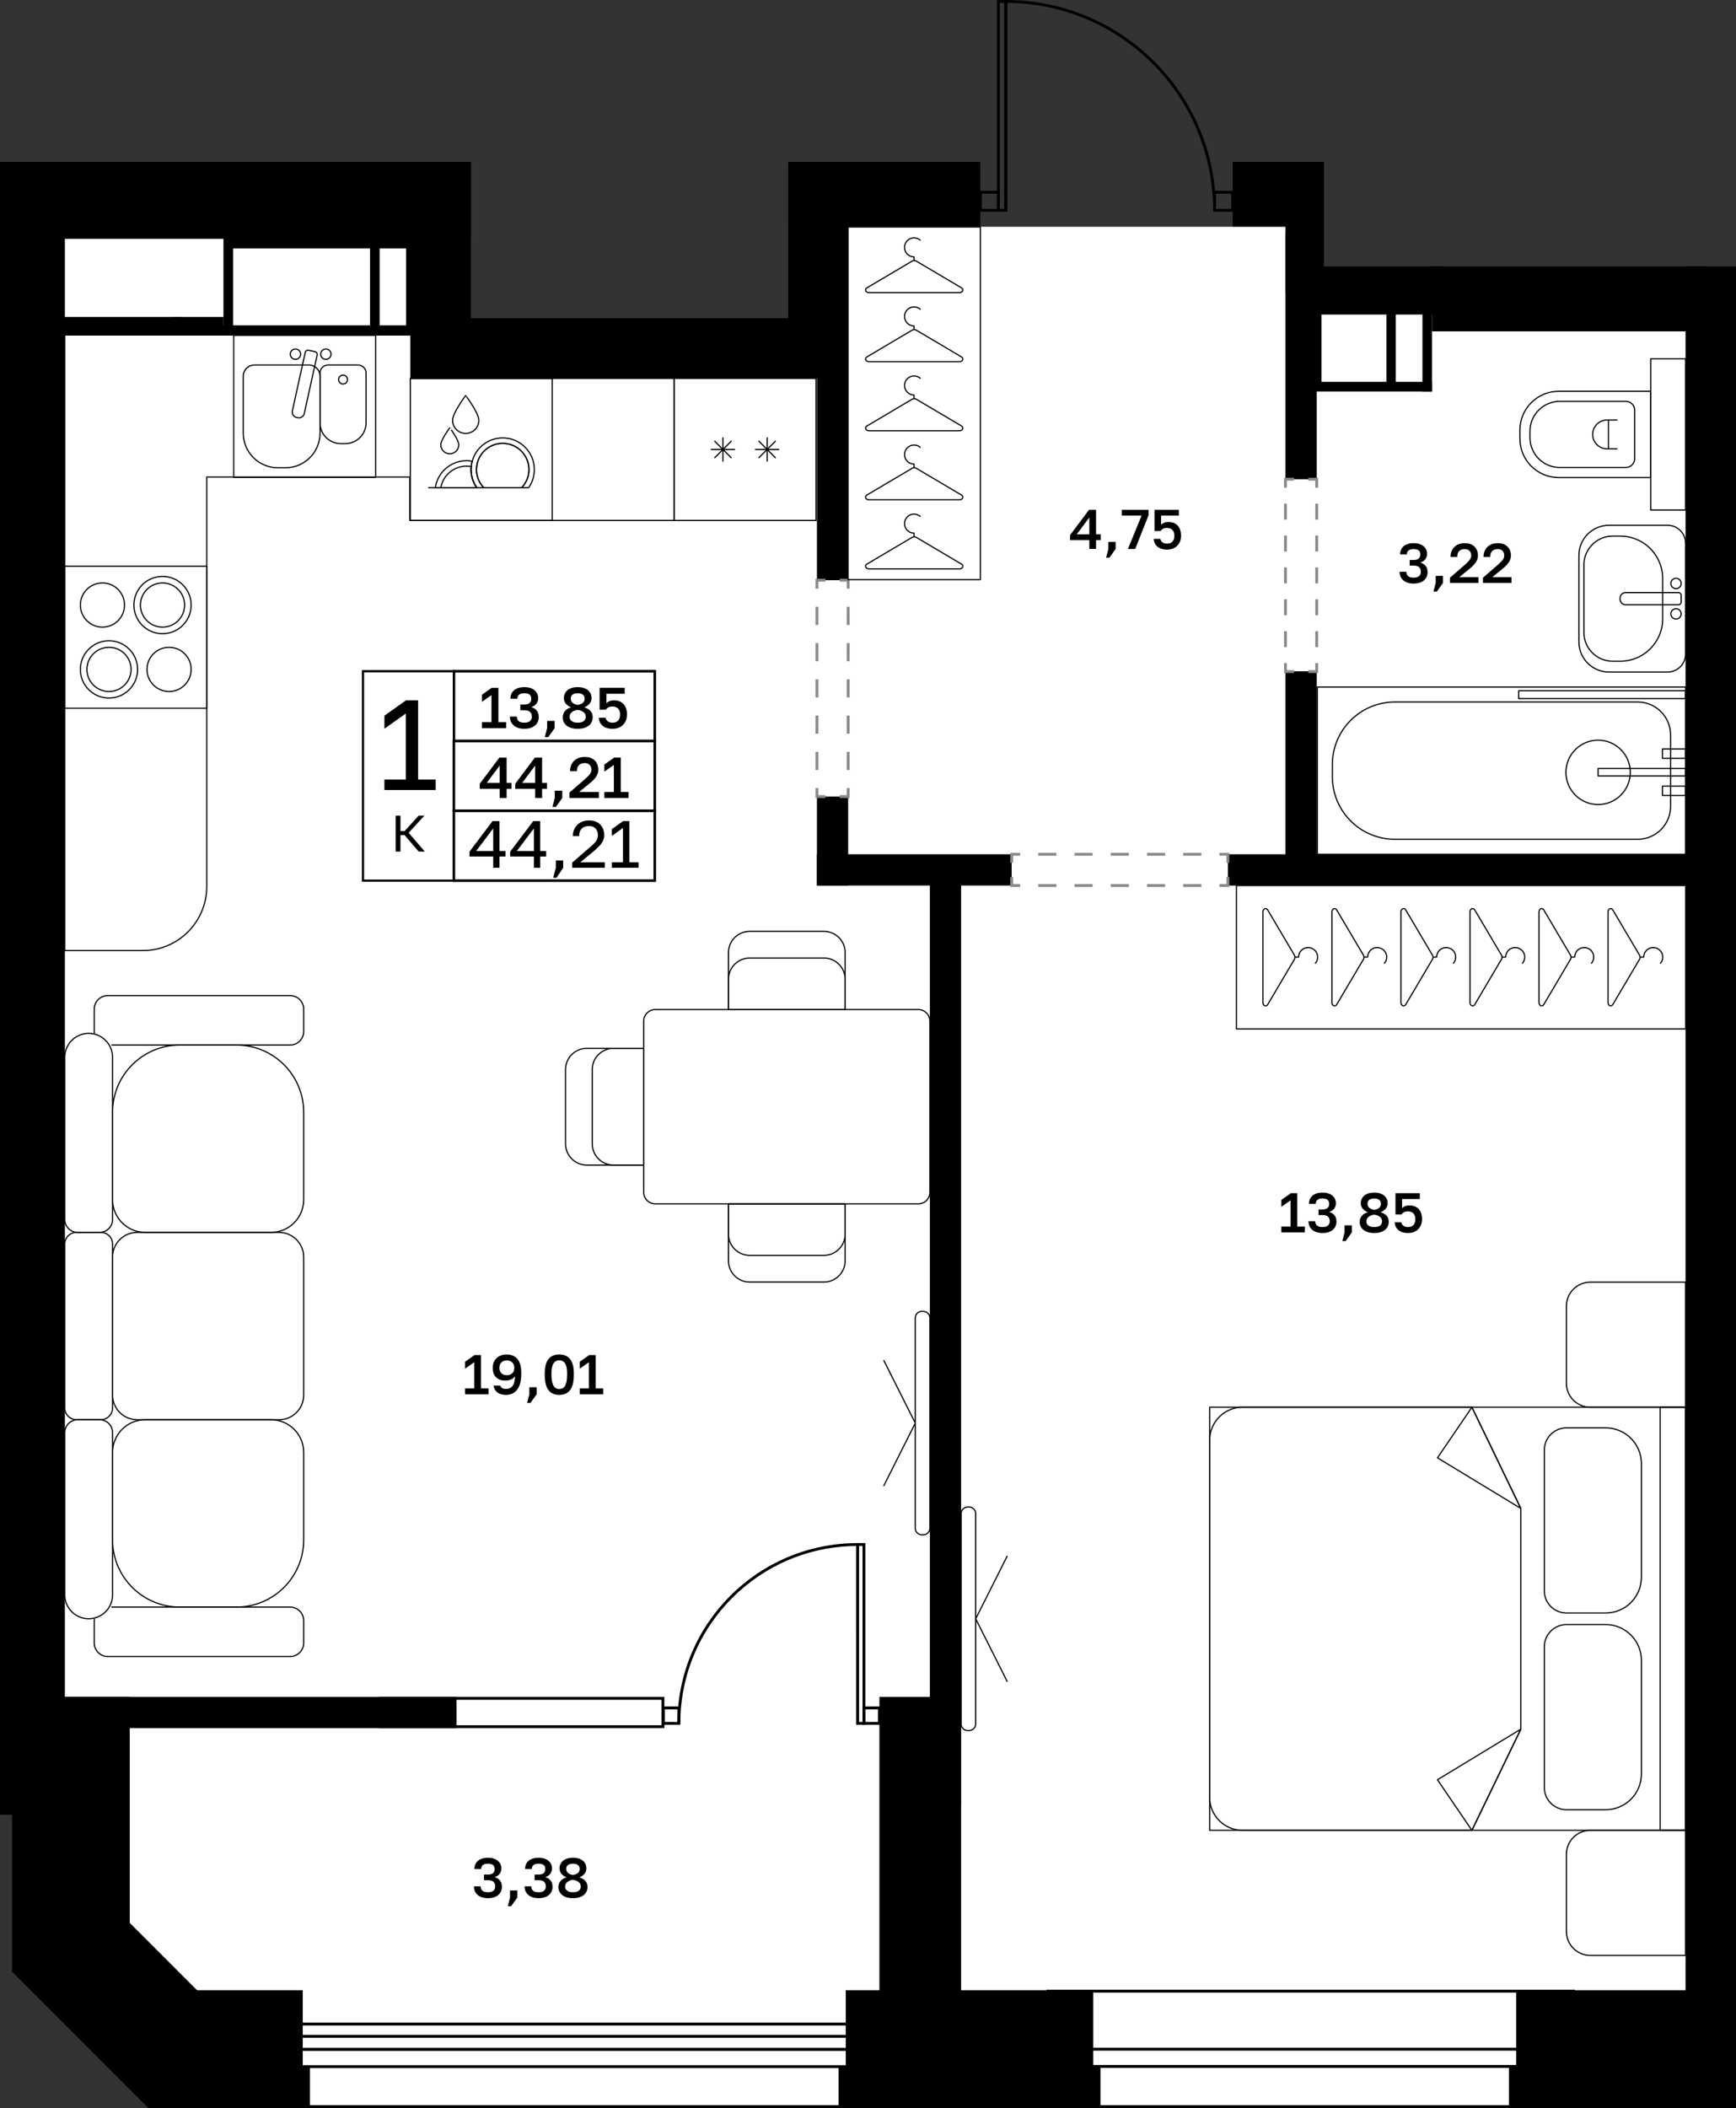
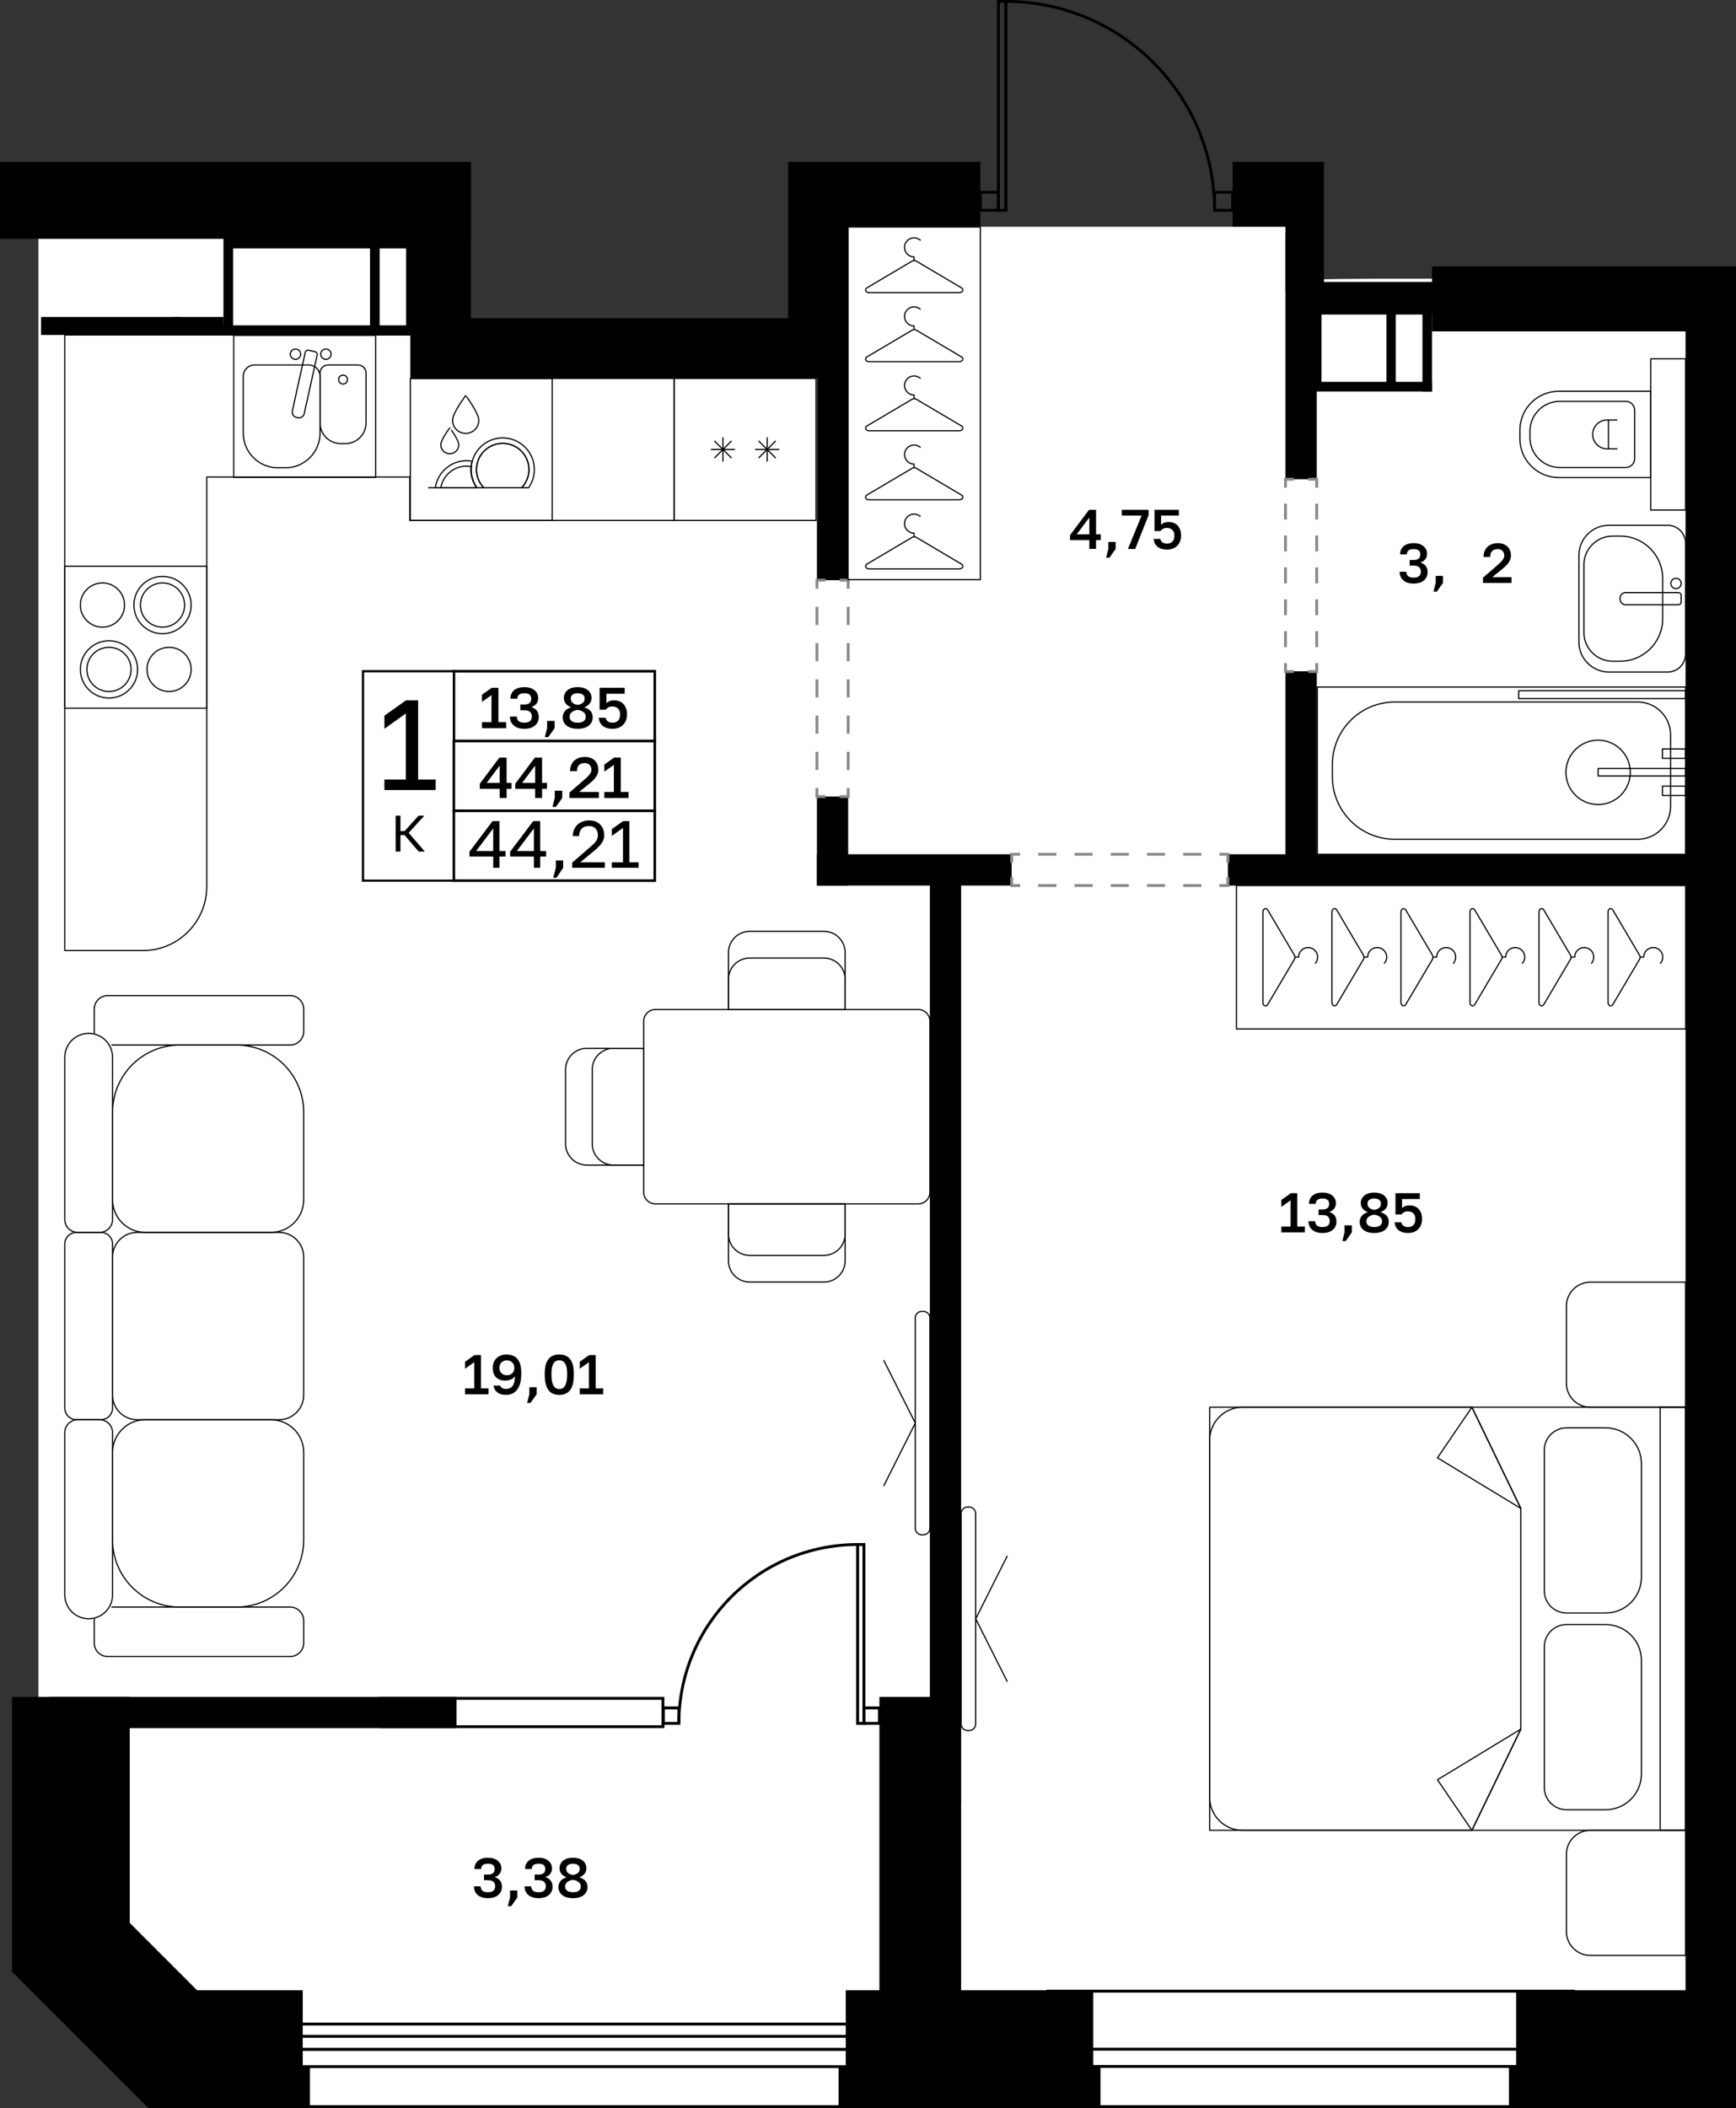
<svg xmlns="http://www.w3.org/2000/svg" version="1.1" x="0px" y="0px" viewBox="0 0 307.205 372.829" enable-background="new 0 0 307.205 372.829" xml:space="preserve">
  <rect x="0" y="0" width="307.205" height="372.829" fill="#333333" stroke="none" />
  <g id="фон">
    <path fill="#FFFFFF" d="M225.695,34.874l-7.568,5.238h-44.646l-7.781-2.764h-20.078v21.787H77.82V36.668H6.803v272.594h5.876   v33.948l23.588,23.588h266.136V49.619c0,0-72.006-0.743-72.006,0s0-13.16,0-13.16L225.695,34.874z" />
  </g>
  <g id="окна">
    <g>
      <g>
        <rect x="185.431" y="352.158" fill="#FFFFFF" width="93.022" height="20.416" />
        <path d="M278.198,352.414v19.906h-92.512v-19.906H278.198 M278.708,351.904h-93.532v20.926h93.532V351.904L278.708,351.904z" />
      </g>
      <g>
        <rect x="185.431" y="362.425" fill="#FFFFFF" width="93.022" height="3.052" />
        <path d="M278.198,362.68v2.542h-92.512v-2.542H278.198 M278.708,362.17h-93.532v3.562h93.532V362.17L278.708,362.17z" />
      </g>
    </g>
    <g>
      <g>
        <rect x="50.808" y="362.471" fill="#FFFFFF" width="101.638" height="10.103" />
        <path d="M152.19,362.726v9.593H51.063v-9.593L152.19,362.726 M152.7,362.216l-102.148,0v10.613H152.7V362.216L152.7,362.216z" />
      </g>
      <g>
        <rect x="50.808" y="362.471" fill="#FFFFFF" width="101.638" height="3.036" />
        <path d="M152.19,362.726v2.526H51.063v-2.526L152.19,362.726 M152.7,362.216l-102.148,0v3.546H152.7V362.216L152.7,362.216z" />
      </g>
    </g>
    <g>
      <g>
        <rect x="67.338" y="300.375" fill="#FFFFFF" width="49.975" height="5.014" />
        <path d="M117.057,300.63v4.504H67.592v-4.504H117.057 M117.567,300.12H67.082v5.524h50.485V300.12L117.567,300.12z" />
      </g>
    </g>
  </g>
  <g id="решетка_балкон">
    <g>
      <g>
        <rect x="52.054" y="357.979" fill="#FFFFFF" width="100.762" height="2.165" />
        <path d="M152.561,358.234v1.654H52.31v-1.654H152.561 M153.071,357.724H51.8v2.674h101.272V357.724L153.071,357.724z" />
      </g>
    </g>
  </g>
  <g id="стены">
-     <rect y="28.632" width="11.48" height="292.323" />
    <rect y="28.632" width="83.339" height="13.606" />
    <rect x="72.709" y="28.632" width="10.63" height="38.268" />
    <rect x="77.386" y="56.269" width="66.756" height="10.63" />
    <rect x="139.465" y="28.632" width="10.63" height="38.268" />
    <rect x="139.465" y="28.632" width="34.016" height="11.48" />
    <rect x="2.126" y="300.12" width="20.835" height="48.592" />
    <rect x="8.708" y="300.12" width="72.08" height="5.528" />
    <rect x="11.104" y="336.363" transform="matrix(0.707 -0.707 0.707 0.707 -243.57 118.719)" width="20.836" height="34.023" />
    <rect x="26.184" y="365.601" width="28.667" height="7.228" />
    <rect x="26.243" y="351.994" width="27.332" height="16.583" />
    <rect x="298.276" y="47.128" width="8.929" height="325.701" />
    <rect x="39.543" y="40.112" transform="matrix(-1 -1.224647e-16 1.224647e-16 -1 80.788 99.358)" width="1.701" height="19.134" />
    <rect x="30.614" y="56.057" width="8.929" height="3.189" />
    <rect x="36.931" y="57.545" width="37.207" height="1.701" />
    <rect x="7.271" y="56.057" width="24.619" height="3.189" />
    <rect x="227.481" y="28.632" width="6.803" height="23.173" />
    <rect x="227.481" y="41.281" width="5.536" height="43.476" />
    <rect x="227.481" y="118.723" width="5.536" height="35.396" />
    <rect x="218.126" y="28.632" width="11.803" height="11.48" />
    <rect x="253.418" y="47.128" width="48.413" height="11.48" />
-     <rect x="230.402" y="47.128" width="25.499" height="4.677" />
    <rect x="217.293" y="151.088" width="84.538" height="5.536" />
    <rect x="144.567" y="151.088" width="34.458" height="5.528" />
    <rect x="144.567" y="140.884" width="5.528" height="15.732" />
    <rect x="144.567" y="59.314" width="5.528" height="43.302" />
    <rect x="267.024" y="365.527" width="35.379" height="7.302" />
    <rect x="148.394" y="365.527" width="46.346" height="7.302" />
    <rect x="268.3" y="351.994" width="32.264" height="15.809" />
    <rect x="149.67" y="351.994" width="43.795" height="18.157" />
    <rect x="155.622" y="300.12" width="14.457" height="59.29" />
    <rect x="164.551" y="153.64" width="5.528" height="165.538" />
    <rect x="251.717" y="54.356" width="1.701" height="14.882" />
    <rect x="230.882" y="67.537" width="22.535" height="1.701" />
    <rect x="230.402" y="49.858" width="23.885" height="5.774" />
    <rect x="231.652" y="53.931" width="2.206" height="14.597" />
    <rect x="245.339" y="54.098" width="1.658" height="14.289" />
    <rect x="71.858" y="41.184" width="4.41" height="16.999" />
    <rect x="40.394" y="40.991" width="34.288" height="2.948" />
    <rect x="65.48" y="43.55" width="1.701" height="14.845" />
  </g>
  <g id="двери">
    <g>
      <g>
        <path fill="none" stroke="#000000" stroke-width="0.51" stroke-miterlimit="10" d="M214.93,37.195     c0-20.409-16.53-36.94-36.939-36.94l-0.001,36.94" />
        <rect x="158.865" y="18.069" transform="matrix(-1.628619e-05 1 -1 -1.628619e-05 196.062 -158.608)" fill="none" stroke="#000000" stroke-width="0.51" stroke-miterlimit="10" width="36.938" height="1.313" />
      </g>
      <rect x="173.481" y="34.002" fill="none" stroke="#000000" stroke-width="0.51" stroke-miterlimit="10" width="3.194" height="3.194" />
      <rect x="214.933" y="34.002" fill="none" stroke="#000000" stroke-width="0.51" stroke-miterlimit="10" width="3.194" height="3.194" />
    </g>
    <g>
      <g>
        <path fill="none" stroke="#000000" stroke-width="0.51" stroke-miterlimit="10" d="M120.134,304.798     c0-17.474,14.153-31.628,31.627-31.628l0.001,31.627" />
        <rect x="136.51" y="288.422" transform="matrix(1.628614e-05 1 -1 1.628614e-05 441.305 136.656)" fill="none" stroke="#000000" stroke-width="0.51" stroke-miterlimit="10" width="31.626" height="1.124" />
      </g>
      <rect x="152.888" y="302.063" transform="matrix(-1 -1.224647e-16 1.224647e-16 -1 308.51 606.861)" fill="none" stroke="#000000" stroke-width="0.51" stroke-miterlimit="10" width="2.734" height="2.734" />
      <rect x="117.397" y="302.063" transform="matrix(-1 -1.224647e-16 1.224647e-16 -1 237.528 606.861)" fill="none" stroke="#000000" stroke-width="0.51" stroke-miterlimit="10" width="2.734" height="2.734" />
    </g>
  </g>
  <g id="двери_пунктир">
    <g>
      <g>
        <polyline fill="none" stroke="#898989" stroke-width="0.51" stroke-miterlimit="10" points="217.293,152.588 217.293,151.088      215.793,151.088    " />
        <line fill="none" stroke="#898989" stroke-width="0.51" stroke-miterlimit="10" stroke-dasharray="3.206,3.206" x1="212.587" y1="151.088" x2="182.128" y2="151.088" />
        <polyline fill="none" stroke="#898989" stroke-width="0.51" stroke-miterlimit="10" points="180.525,151.088 179.025,151.088      179.025,152.588    " />
        <polyline fill="none" stroke="#898989" stroke-width="0.51" stroke-miterlimit="10" points="179.025,155.116 179.025,156.616      180.525,156.616    " />
        <line fill="none" stroke="#898989" stroke-width="0.51" stroke-miterlimit="10" stroke-dasharray="3.206,3.206" x1="183.731" y1="156.616" x2="214.19" y2="156.616" />
        <polyline fill="none" stroke="#898989" stroke-width="0.51" stroke-miterlimit="10" points="215.793,156.616 217.293,156.616      217.293,155.116    " />
      </g>
    </g>
    <g>
      <g>
        <polyline fill="none" stroke="#898989" stroke-width="0.51" stroke-miterlimit="10" points="150.095,104.116 150.095,102.616      148.595,102.616    " />
        <polyline fill="none" stroke="#898989" stroke-width="0.51" stroke-miterlimit="10" points="146.067,102.616 144.567,102.616      144.567,104.116    " />
        <line fill="none" stroke="#898989" stroke-width="0.51" stroke-miterlimit="10" stroke-dasharray="3.206,3.206" x1="144.567" y1="107.322" x2="144.567" y2="137.781" />
        <polyline fill="none" stroke="#898989" stroke-width="0.51" stroke-miterlimit="10" points="144.567,139.384 144.567,140.884      146.067,140.884    " />
        <polyline fill="none" stroke="#898989" stroke-width="0.51" stroke-miterlimit="10" points="148.595,140.884 150.095,140.884      150.095,139.384    " />
        <line fill="none" stroke="#898989" stroke-width="0.51" stroke-miterlimit="10" stroke-dasharray="3.206,3.206" x1="150.095" y1="136.178" x2="150.095" y2="105.719" />
      </g>
    </g>
    <g>
      <g>
        <polyline fill="none" stroke="#898989" stroke-width="0.51" stroke-miterlimit="10" points="233.008,117.274 233.008,118.774      231.508,118.774    " />
        <polyline fill="none" stroke="#898989" stroke-width="0.51" stroke-miterlimit="10" points="228.981,118.774 227.481,118.774      227.481,117.274    " />
        <line fill="none" stroke="#898989" stroke-width="0.51" stroke-miterlimit="10" stroke-dasharray="2.82,2.82" x1="227.481" y1="114.454" x2="227.481" y2="87.668" />
        <polyline fill="none" stroke="#898989" stroke-width="0.51" stroke-miterlimit="10" points="227.481,86.258 227.481,84.758      228.981,84.758    " />
        <polyline fill="none" stroke="#898989" stroke-width="0.51" stroke-miterlimit="10" points="231.508,84.758 233.008,84.758      233.008,86.258    " />
        <line fill="none" stroke="#898989" stroke-width="0.51" stroke-miterlimit="10" stroke-dasharray="2.82,2.82" x1="233.008" y1="89.077" x2="233.008" y2="115.864" />
      </g>
    </g>
  </g>
  <g id="контур">
</g>
  <g id="пунктир">
</g>
  <g id="мебель">
    <g>
      <path fill="none" stroke="#000000" stroke-width="0.21" stroke-linejoin="round" stroke-miterlimit="10" d="M164.551,180.597    v30.275c0,1.134-0.92,2.045-2.045,2.045h-46.547c-1.125,0-2.045-0.911-2.045-2.045v-30.275c0-1.134,0.92-2.045,2.045-2.045h46.547    C163.632,178.551,164.551,179.462,164.551,180.597z" />
      <g>
        <path fill="none" stroke="#000000" stroke-width="0.21" stroke-linejoin="round" stroke-miterlimit="10" d="M149.557,168.478     v10.074h-20.648v-10.074c0-2.072,1.688-3.76,3.76-3.76h13.128C147.878,164.718,149.557,166.406,149.557,168.478z" />
        <path fill="none" stroke="#000000" stroke-width="0.21" stroke-linejoin="round" stroke-miterlimit="10" d="M149.557,173.202     v5.35h-20.648v-5.35c0-2.081,1.688-3.76,3.76-3.76h13.128C147.878,169.442,149.557,171.121,149.557,173.202z" />
      </g>
      <g>
        <path fill="none" stroke="#000000" stroke-width="0.21" stroke-linejoin="round" stroke-miterlimit="10" d="M128.909,222.991     v-10.074h20.648v10.074c0,2.072-1.688,3.76-3.76,3.76h-13.128C130.588,226.751,128.909,225.063,128.909,222.991z" />
        <path fill="none" stroke="#000000" stroke-width="0.21" stroke-linejoin="round" stroke-miterlimit="10" d="M128.909,218.267     v-5.35h20.648v5.35c0,2.081-1.688,3.76-3.76,3.76h-13.128C130.588,222.026,128.909,220.347,128.909,218.267z" />
      </g>
      <g>
        <path fill="none" stroke="#000000" stroke-width="0.21" stroke-linejoin="round" stroke-miterlimit="10" d="M103.84,185.41     h10.074v20.648H103.84c-2.072,0-3.76-1.688-3.76-3.76V189.17C100.08,187.089,101.768,185.41,103.84,185.41z" />
        <path fill="none" stroke="#000000" stroke-width="0.21" stroke-linejoin="round" stroke-miterlimit="10" d="M108.565,185.41h5.35     v20.648h-5.35c-2.081,0-3.76-1.688-3.76-3.76V189.17C104.805,187.089,106.484,185.41,108.565,185.41z" />
      </g>
    </g>
    <g>
      <rect x="214.065" y="248.886" transform="matrix(-1 -4.477764e-11 4.477764e-11 -1 512.341 572.603)" fill="none" stroke="#000000" stroke-width="0.21" stroke-linejoin="round" stroke-miterlimit="10" width="84.211" height="74.83" />
      <path fill="none" stroke="#000000" stroke-width="0.21" stroke-linejoin="round" stroke-miterlimit="10" d="M219.89,248.886    h40.582l8.652,17.894v39.041l-8.652,17.894H219.89c-3.217,0-5.825-2.608-5.825-5.825v-63.179    C214.065,251.495,216.673,248.886,219.89,248.886z" />
      <polygon fill="none" stroke="#000000" stroke-width="0.21" stroke-linejoin="round" stroke-miterlimit="10" points="    260.472,248.886 254.376,257.834 269.124,266.781   " />
      <polygon fill="none" stroke="#000000" stroke-width="0.21" stroke-linejoin="round" stroke-miterlimit="10" points="    260.472,323.716 254.376,314.769 269.124,305.822   " />
      <rect x="293.784" y="248.886" transform="matrix(-1 -4.697321e-11 4.697321e-11 -1 592.06 572.603)" fill="none" stroke="#000000" stroke-width="0.21" stroke-linejoin="round" stroke-miterlimit="10" width="4.492" height="74.83" />
      <g>
        <path fill="none" stroke="#000000" stroke-width="0.21" stroke-linejoin="round" stroke-miterlimit="10" d="M284.143,252.537     h-6.934c-2.168,0-3.925,1.757-3.925,3.925v24.891c0,2.168,1.757,3.925,3.925,3.925h6.934c3.492,0,6.323-2.831,6.323-6.323V258.86     C290.466,255.368,287.635,252.537,284.143,252.537z" />
        <path fill="none" stroke="#000000" stroke-width="0.21" stroke-linejoin="round" stroke-miterlimit="10" d="M284.143,287.326     h-6.934c-2.168,0-3.925,1.757-3.925,3.925v24.891c0,2.168,1.757,3.925,3.925,3.925h6.934c3.492,0,6.323-2.831,6.323-6.323     v-20.094C290.466,290.157,287.635,287.326,284.143,287.326z" />
      </g>
      <path fill="none" stroke="#000000" stroke-width="0.21" stroke-linejoin="round" stroke-miterlimit="10" d="M281.429,248.886    h16.847l0-22.122h-16.847c-2.34,0-4.236,1.897-4.236,4.236v13.65C277.193,246.99,279.089,248.886,281.429,248.886z" />
      <path fill="none" stroke="#000000" stroke-width="0.21" stroke-linejoin="round" stroke-miterlimit="10" d="M281.429,345.838    h16.847v-22.122h-16.847c-2.34,0-4.236,1.897-4.236,4.236v13.65C277.193,343.942,279.089,345.838,281.429,345.838z" />
    </g>
    <g>
      <rect x="245.864" y="129.55" transform="matrix(-1.340943e-11 -1 1 -1.340943e-11 89.248 427.846)" fill="none" stroke="#000000" stroke-width="0.21" stroke-linejoin="round" stroke-miterlimit="10" width="25.367" height="79.498" />
      <g>
        <g>
          <path fill="none" stroke="#000000" stroke-width="0.21" stroke-linejoin="round" stroke-miterlimit="10" d="M284.558,161.297      v16.005c0,0.579,0.571,0.828,0.843,0.367l4.731-8.002c0.128-0.217,0.128-0.517,0-0.734l-4.731-8.002      C285.129,160.469,284.558,160.717,284.558,161.297z" />
          <path fill="none" stroke="#000000" stroke-width="0.21" stroke-linejoin="round" stroke-miterlimit="10" d="M293.789,170.427      c0.284-0.302,0.458-0.708,0.458-1.155c0-0.931-0.755-1.686-1.686-1.686c-0.931,0-1.686,0.755-1.686,1.686h-0.647" />
        </g>
        <g>
          <path fill="none" stroke="#000000" stroke-width="0.21" stroke-linejoin="round" stroke-miterlimit="10" d="M272.344,161.297      v16.005c0,0.579,0.571,0.828,0.843,0.367l4.731-8.002c0.128-0.217,0.128-0.517,0-0.734l-4.731-8.002      C272.915,160.469,272.344,160.717,272.344,161.297z" />
          <path fill="none" stroke="#000000" stroke-width="0.21" stroke-linejoin="round" stroke-miterlimit="10" d="M281.575,170.427      c0.284-0.302,0.458-0.708,0.458-1.155c0-0.931-0.755-1.686-1.686-1.686s-1.686,0.755-1.686,1.686h-0.647" />
        </g>
        <g>
          <path fill="none" stroke="#000000" stroke-width="0.21" stroke-linejoin="round" stroke-miterlimit="10" d="M260.13,161.297      v16.005c0,0.579,0.571,0.828,0.843,0.367l4.731-8.002c0.128-0.217,0.128-0.517,0-0.734l-4.731-8.002      C260.7,160.469,260.13,160.717,260.13,161.297z" />
          <path fill="none" stroke="#000000" stroke-width="0.21" stroke-linejoin="round" stroke-miterlimit="10" d="M269.36,170.427      c0.284-0.302,0.458-0.708,0.458-1.155c0-0.931-0.755-1.686-1.686-1.686s-1.686,0.755-1.686,1.686H265.8" />
        </g>
        <g>
          <path fill="none" stroke="#000000" stroke-width="0.21" stroke-linejoin="round" stroke-miterlimit="10" d="M247.915,161.297      v16.005c0,0.579,0.571,0.828,0.843,0.367l4.731-8.002c0.128-0.217,0.128-0.517,0-0.734l-4.731-8.002      C248.486,160.469,247.915,160.717,247.915,161.297z" />
          <path fill="none" stroke="#000000" stroke-width="0.21" stroke-linejoin="round" stroke-miterlimit="10" d="M257.146,170.427      c0.284-0.302,0.458-0.708,0.458-1.155c0-0.931-0.755-1.686-1.686-1.686c-0.931,0-1.686,0.755-1.686,1.686h-0.647" />
        </g>
        <g>
          <path fill="none" stroke="#000000" stroke-width="0.21" stroke-linejoin="round" stroke-miterlimit="10" d="M235.701,161.297      v16.005c0,0.579,0.571,0.828,0.843,0.367l4.731-8.002c0.128-0.217,0.128-0.517,0-0.734l-4.731-8.002      C236.272,160.469,235.701,160.717,235.701,161.297z" />
          <path fill="none" stroke="#000000" stroke-width="0.21" stroke-linejoin="round" stroke-miterlimit="10" d="M244.932,170.427      c0.284-0.302,0.458-0.708,0.458-1.155c0-0.931-0.755-1.686-1.686-1.686s-1.686,0.755-1.686,1.686h-0.647" />
        </g>
        <g>
          <path fill="none" stroke="#000000" stroke-width="0.21" stroke-linejoin="round" stroke-miterlimit="10" d="M223.487,161.297      v16.005c0,0.579,0.571,0.828,0.843,0.367l4.731-8.002c0.128-0.217,0.128-0.517,0-0.734l-4.731-8.002      C224.057,160.469,223.487,160.717,223.487,161.297z" />
          <path fill="none" stroke="#000000" stroke-width="0.21" stroke-linejoin="round" stroke-miterlimit="10" d="M232.718,170.427      c0.284-0.302,0.458-0.708,0.458-1.155c0-0.931-0.755-1.686-1.686-1.686s-1.686,0.755-1.686,1.686h-0.647" />
        </g>
      </g>
    </g>
    <g>
      <rect x="150.077" y="40.153" transform="matrix(-1 -5.724528e-07 5.724528e-07 -1 323.558 142.676)" fill="none" stroke="#000000" stroke-width="0.21" stroke-linejoin="round" stroke-miterlimit="10" width="23.403" height="62.369" />
      <g>
        <g>
          <path fill="none" stroke="#000000" stroke-width="0.21" stroke-linejoin="round" stroke-miterlimit="10" d="M153.776,51.753      l16.005,0c0.579,0,0.828-0.571,0.367-0.843l-8.002-4.731c-0.217-0.128-0.517-0.128-0.734,0l-8.002,4.731      C152.948,51.183,153.197,51.753,153.776,51.753z" />
          <path fill="none" stroke="#000000" stroke-width="0.21" stroke-linejoin="round" stroke-miterlimit="10" d="M162.907,42.523      c-0.302-0.284-0.708-0.458-1.155-0.458c-0.931,0-1.686,0.755-1.686,1.686c0,0.931,0.755,1.686,1.686,1.686v0.647" />
        </g>
        <g>
          <path fill="none" stroke="#000000" stroke-width="0.21" stroke-linejoin="round" stroke-miterlimit="10" d="M153.776,63.968      l16.005,0c0.579,0,0.828-0.571,0.367-0.843l-8.002-4.731c-0.217-0.128-0.517-0.128-0.734,0l-8.002,4.731      C152.948,63.397,153.197,63.968,153.776,63.968z" />
          <path fill="none" stroke="#000000" stroke-width="0.21" stroke-linejoin="round" stroke-miterlimit="10" d="M162.907,54.737      c-0.302-0.284-0.708-0.458-1.155-0.458c-0.931,0-1.686,0.755-1.686,1.686s0.755,1.686,1.686,1.686v0.647" />
        </g>
        <g>
          <path fill="none" stroke="#000000" stroke-width="0.21" stroke-linejoin="round" stroke-miterlimit="10" d="M153.776,76.182      l16.005,0c0.579,0,0.828-0.571,0.367-0.843l-8.002-4.731c-0.217-0.128-0.517-0.128-0.734,0l-8.002,4.731      C152.948,75.611,153.197,76.182,153.776,76.182z" />
          <path fill="none" stroke="#000000" stroke-width="0.21" stroke-linejoin="round" stroke-miterlimit="10" d="M162.907,66.951      c-0.302-0.284-0.708-0.458-1.155-0.458c-0.931,0-1.686,0.755-1.686,1.686c0,0.931,0.755,1.686,1.686,1.686v0.647" />
        </g>
        <g>
          <path fill="none" stroke="#000000" stroke-width="0.21" stroke-linejoin="round" stroke-miterlimit="10" d="M153.776,88.396      l16.005,0c0.579,0,0.828-0.571,0.367-0.843l-8.002-4.731c-0.217-0.128-0.517-0.128-0.734,0l-8.002,4.731      C152.948,87.826,153.197,88.396,153.776,88.396z" />
          <path fill="none" stroke="#000000" stroke-width="0.21" stroke-linejoin="round" stroke-miterlimit="10" d="M162.907,79.166      c-0.302-0.284-0.708-0.458-1.155-0.458c-0.931,0-1.686,0.755-1.686,1.686c0,0.931,0.755,1.686,1.686,1.686v0.647" />
        </g>
        <g>
          <path fill="none" stroke="#000000" stroke-width="0.21" stroke-linejoin="round" stroke-miterlimit="10" d="M153.776,100.611      l16.005,0c0.579,0,0.828-0.571,0.367-0.843l-8.002-4.731c-0.217-0.128-0.517-0.128-0.734,0l-8.002,4.731      C152.948,100.04,153.197,100.611,153.776,100.611z" />
          <path fill="none" stroke="#000000" stroke-width="0.21" stroke-linejoin="round" stroke-miterlimit="10" d="M162.907,91.38      c-0.302-0.284-0.708-0.458-1.155-0.458c-0.931,0-1.686,0.755-1.686,1.686c0,0.931,0.755,1.686,1.686,1.686v0.647" />
        </g>
      </g>
    </g>
    <g>
      <path fill="none" stroke="#000000" stroke-width="0.21" stroke-linejoin="round" stroke-miterlimit="10" d="M82.754,66.934H72.709    v-7.687H24.868H11.463v23.445v1.676v83.754h13.803c6.25,0,11.317-5.067,11.317-11.317V84.367h35.934v7.688h46.769V66.934H82.754z" />
      <g>
        <rect x="41.355" y="59.31" transform="matrix(-1 -1.224647e-16 1.224647e-16 -1 107.83 143.74)" fill="none" stroke="#000000" stroke-width="0.21" stroke-linejoin="round" stroke-miterlimit="10" width="25.121" height="25.121" />
        <path fill="none" stroke="#000000" stroke-width="0.21" stroke-linejoin="round" stroke-miterlimit="10" d="M49.177,82.734h1.329     c3.383,0,6.126-2.743,6.126-6.126V66.527c0-1.088-0.882-1.969-1.969-1.969H45.02c-1.088,0-1.969,0.882-1.969,1.969v10.082     C43.051,79.992,45.793,82.734,49.177,82.734z" />
        <path fill="none" stroke="#000000" stroke-width="0.21" stroke-linejoin="round" stroke-miterlimit="10" d="M61.104,78.457     h-0.797c-2.03,0-3.676-1.646-3.676-3.676v-8.799c0-0.787,0.638-1.426,1.426-1.426h5.297c0.787,0,1.426,0.638,1.426,1.426v8.799     C64.779,76.812,63.134,78.457,61.104,78.457z" />
        <circle fill="none" stroke="#000000" stroke-width="0.21" stroke-linejoin="round" stroke-miterlimit="10" cx="60.705" cy="67.13" r="0.787" />
        <g>
          <circle fill="none" stroke="#000000" stroke-width="0.21" stroke-linejoin="round" stroke-miterlimit="10" cx="52.286" cy="62.641" r="0.913" />
          <circle fill="none" stroke="#000000" stroke-width="0.21" stroke-linejoin="round" stroke-miterlimit="10" cx="57.669" cy="62.641" r="0.913" />
          <path fill="none" stroke="#000000" stroke-width="0.21" stroke-linejoin="round" stroke-miterlimit="10" d="M56.126,62.779      l-2.284,10.364c-0.116,0.525-0.635,0.856-1.16,0.741l-0.206-0.045c-0.525-0.116-0.856-0.635-0.741-1.16l2.284-10.364      c0.057-0.26,0.315-0.425,0.575-0.367l1.164,0.257C56.019,62.262,56.183,62.519,56.126,62.779z" />
        </g>
      </g>
      <g>
        <rect x="72.604" y="66.934" transform="matrix(-1 -1.224647e-16 1.224647e-16 -1 170.328 158.988)" fill="none" stroke="#000000" stroke-width="0.21" stroke-linejoin="round" stroke-miterlimit="10" width="25.121" height="25.121" />
        <g>
          <path fill="none" stroke="#000000" stroke-width="0.21" stroke-linejoin="round" stroke-miterlimit="10" d="M84.315,83.048      c0-0.089,0-0.179,0.018-0.259c0.009-0.33,0.063-0.661,0.152-0.965c0.536-1.974,2.34-3.411,4.474-3.411      c2.563,0,4.644,2.072,4.644,4.635c0,1.241-0.491,2.367-1.286,3.206h-6.716C84.806,85.414,84.315,84.289,84.315,83.048z" />
          <path fill="none" stroke="#000000" stroke-width="0.21" stroke-linejoin="round" stroke-miterlimit="10" d="M77.036,86.254      c0.393-2.706,2.724-4.769,5.528-4.769c0.339,0,0.679,0.027,1,0.098c-0.098,0.304-0.152,0.616-0.179,0.938      c-0.018,0.17-0.027,0.348-0.027,0.527c0,1.188,0.375,2.295,1.009,3.206H77.036z" />
          <path fill="none" stroke="#000000" stroke-width="0.21" stroke-linejoin="round" stroke-miterlimit="10" d="M83.359,83.048      c0-0.179,0.009-0.357,0.027-0.527c0.027-0.321,0.08-0.634,0.179-0.938c0.634-2.385,2.813-4.135,5.394-4.135      c3.09,0,5.6,2.51,5.6,5.6c0,1.188-0.375,2.295-1.009,3.206h-1.232c0.795-0.839,1.286-1.965,1.286-3.206      c0-2.563-2.081-4.635-4.644-4.635c-2.134,0-3.938,1.438-4.474,3.411c-0.089,0.304-0.143,0.634-0.152,0.965      c-0.018,0.08-0.018,0.17-0.018,0.259c0,1.241,0.491,2.367,1.286,3.206h-1.232C83.734,85.343,83.359,84.235,83.359,83.048z" />
          <path fill="none" stroke="#000000" stroke-width="0.21" stroke-linejoin="round" stroke-miterlimit="10" d="M78.001,86.254      c0.393-2.17,2.286-3.813,4.564-3.813c0.286,0,0.554,0.027,0.822,0.08c-0.018,0.17-0.027,0.348-0.027,0.527      c0,1.188,0.375,2.295,1.009,3.206H78.001z" />
          <polyline fill="none" stroke="#000000" stroke-width="0.21" stroke-linejoin="round" stroke-miterlimit="10" points="      75.77,86.254 77.036,86.254 78.001,86.254 84.368,86.254     " />
        </g>
        <path fill="none" stroke="#000000" stroke-width="0.21" stroke-linejoin="round" stroke-miterlimit="10" d="M84.735,74.331     c0,1.283-1.04,2.324-2.324,2.324c-1.283,0-2.324-1.04-2.324-2.324s2.324-4.383,2.324-4.383S84.735,73.048,84.735,74.331z" />
        <path fill="none" stroke="#000000" stroke-width="0.21" stroke-linejoin="round" stroke-miterlimit="10" d="M81.185,78.663     c0,0.879-0.713,1.592-1.592,1.592c-0.879,0-1.592-0.713-1.592-1.592s1.592-3.003,1.592-3.003S81.185,77.784,81.185,78.663z" />
      </g>
      <g>
        <rect x="119.287" y="66.934" transform="matrix(-1.836970e-16 1 -1 -1.836970e-16 211.341 -52.353)" fill="none" stroke="#000000" stroke-width="0.21" stroke-linejoin="round" stroke-miterlimit="10" width="25.121" height="25.121" />
        <g>
          <g>
            <line fill="none" stroke="#000000" stroke-width="0.21" stroke-linejoin="round" stroke-miterlimit="10" x1="137.268" y1="77.982" x2="134.243" y2="81.006" />
            <line fill="none" stroke="#000000" stroke-width="0.21" stroke-linejoin="round" stroke-miterlimit="10" x1="137.268" y1="81.006" x2="134.243" y2="77.982" />
            <line fill="none" stroke="#000000" stroke-width="0.21" stroke-linejoin="round" stroke-miterlimit="10" x1="137.894" y1="79.494" x2="133.617" y2="79.494" />
            <line fill="none" stroke="#000000" stroke-width="0.21" stroke-linejoin="round" stroke-miterlimit="10" x1="135.756" y1="81.632" x2="135.756" y2="77.355" />
          </g>
          <g>
            <line fill="none" stroke="#000000" stroke-width="0.21" stroke-linejoin="round" stroke-miterlimit="10" x1="129.451" y1="77.982" x2="126.427" y2="81.006" />
            <line fill="none" stroke="#000000" stroke-width="0.21" stroke-linejoin="round" stroke-miterlimit="10" x1="129.451" y1="81.006" x2="126.427" y2="77.982" />
            <line fill="none" stroke="#000000" stroke-width="0.21" stroke-linejoin="round" stroke-miterlimit="10" x1="130.078" y1="79.494" x2="125.801" y2="79.494" />
            <line fill="none" stroke="#000000" stroke-width="0.21" stroke-linejoin="round" stroke-miterlimit="10" x1="127.939" y1="81.632" x2="127.939" y2="77.355" />
          </g>
        </g>
      </g>
      <g>
        <rect x="11.463" y="100.141" transform="matrix(-1.836970e-16 1 -1 -1.836970e-16 136.726 88.678)" fill="none" stroke="#000000" stroke-width="0.21" stroke-linejoin="round" stroke-miterlimit="10" width="25.121" height="25.121" />
        <g>
          <g>
            <circle fill="none" stroke="#000000" stroke-width="0.21" stroke-linejoin="round" stroke-miterlimit="10" cx="19.286" cy="118.393" r="5.066" />
            <circle fill="none" stroke="#000000" stroke-width="0.21" stroke-linejoin="round" stroke-miterlimit="10" cx="29.919" cy="118.393" r="3.908" />
            <circle fill="none" stroke="#000000" stroke-width="0.21" stroke-linejoin="round" stroke-miterlimit="10" cx="19.286" cy="118.393" r="3.908" />
          </g>
          <g>
            <circle fill="none" stroke="#000000" stroke-width="0.21" stroke-linejoin="round" stroke-miterlimit="10" cx="28.761" cy="107.011" r="5.066" />
            <circle fill="none" stroke="#000000" stroke-width="0.21" stroke-linejoin="round" stroke-miterlimit="10" cx="18.129" cy="107.011" r="3.908" />
            <circle fill="none" stroke="#000000" stroke-width="0.21" stroke-linejoin="round" stroke-miterlimit="10" cx="28.761" cy="107.011" r="3.908" />
          </g>
        </g>
      </g>
    </g>
    <g>
      <g>
        <g>
          <path fill="none" stroke="#000000" stroke-width="0.21" stroke-linejoin="round" stroke-miterlimit="10" d="M171.496,306.064      h-0.252c-0.643,0-1.164-0.521-1.164-1.164v-37.196c0-0.643,0.521-1.164,1.164-1.164h0.252c0.643,0,1.164,0.521,1.164,1.164      V304.9C172.66,305.543,172.139,306.064,171.496,306.064z" />
          <polyline fill="none" stroke="#000000" stroke-width="0.21" stroke-linejoin="round" stroke-miterlimit="10" points="      178.258,297.436 172.66,286.301 178.258,275.167     " />
        </g>
      </g>
    </g>
    <g>
      <g>
        <g>
          <path fill="none" stroke="#000000" stroke-width="0.21" stroke-linejoin="round" stroke-miterlimit="10" d="M163.135,271.453      h0.252c0.643,0,1.164-0.521,1.164-1.164v-37.196c0-0.643-0.521-1.164-1.164-1.164h-0.252c-0.643,0-1.164,0.521-1.164,1.164      v37.196C161.971,270.931,162.492,271.453,163.135,271.453z" />
          <polyline fill="none" stroke="#000000" stroke-width="0.21" stroke-linejoin="round" stroke-miterlimit="10" points="      156.373,262.825 161.971,251.69 156.373,240.555     " />
        </g>
      </g>
    </g>
    <g>
      <path fill="none" stroke="#000000" stroke-width="0.21" stroke-linejoin="round" d="M295.107,92.902h-10.376    c-2.942,0-5.326,2.385-5.326,5.326v15.304c0,2.942,2.385,5.326,5.326,5.326h10.376c1.75,0,3.169-1.419,3.169-3.169l0-19.618    C298.276,94.321,296.857,92.902,295.107,92.902z" />
      <path fill="none" stroke="#000000" stroke-width="0.21" stroke-linejoin="round" d="M285.371,94.819h1.363    c4.138,0,7.493,3.355,7.493,7.493v7.137c0,4.138-3.355,7.493-7.493,7.493h-1.363c-2.806,0-5.081-2.275-5.081-5.081V99.9    C280.29,97.094,282.564,94.819,285.371,94.819z" />
      <g>
-         <circle fill="none" stroke="#000000" stroke-width="0.21" stroke-linejoin="round" stroke-miterlimit="10" cx="296.589" cy="108.572" r="0.913" />
        <circle fill="none" stroke="#000000" stroke-width="0.21" stroke-linejoin="round" stroke-miterlimit="10" cx="296.589" cy="103.189" r="0.913" />
        <path fill="none" stroke="#000000" stroke-width="0.21" stroke-linejoin="round" stroke-miterlimit="10" d="M297.02,104.802     h-9.348c-0.537,0-0.973,0.436-0.973,0.973v0.211c0,0.537,0.436,0.973,0.973,0.973h9.348c0.266,0,0.482-0.216,0.482-0.482v-1.192     C297.502,105.018,297.286,104.802,297.02,104.802z" />
      </g>
    </g>
    <g>
      <path fill="none" stroke="#000000" stroke-width="0.21" stroke-linejoin="round" stroke-miterlimit="10" d="M275.848,69.198    h16.268v15.267h-16.268c-3.804,0-6.887-3.083-6.887-6.887v-1.494C268.961,72.282,272.045,69.198,275.848,69.198z" />
      <path fill="none" stroke="#000000" stroke-width="0.21" stroke-linejoin="round" stroke-miterlimit="10" d="M289.264,72.536v8.593    c0,0.857-0.694,1.551-1.551,1.551h-11.691c-2.913,0-5.275-2.362-5.275-5.275V76.26c0-2.913,2.362-5.275,5.275-5.275h11.691    C288.57,70.985,289.264,71.679,289.264,72.536z" />
      <g>
        <path fill="none" stroke="#000000" stroke-width="0.21" stroke-linejoin="round" stroke-miterlimit="10" d="M286.22,74.278     h-1.581h-0.241c-1.411,0-2.554,1.143-2.554,2.554c0,0.706,0.286,1.34,0.75,1.804c0.464,0.464,1.098,0.75,1.804,0.75h0.241h1.581" />
        <line fill="none" stroke="#000000" stroke-width="0.21" stroke-linejoin="round" stroke-miterlimit="10" x1="284.639" y1="74.278" x2="284.639" y2="79.386" />
      </g>
      <rect x="292.116" y="63.461" transform="matrix(-1 -1.224647e-16 1.224647e-16 -1 590.392 153.664)" fill="none" stroke="#000000" stroke-width="0.21" stroke-linejoin="round" stroke-miterlimit="10" width="6.16" height="26.743" />
    </g>
    <g>
      <rect x="250.911" y="103.723" transform="matrix(6.123234e-17 -1 1 6.123234e-17 129.404 401.999)" fill="none" stroke="#000000" stroke-width="0.21" stroke-linejoin="round" stroke-miterlimit="10" width="29.582" height="65.149" />
      <path fill="none" stroke="#000000" stroke-width="0.21" stroke-linejoin="round" stroke-miterlimit="10" d="M289.81,148.437    h-42.966c-6.111,0-11.066-4.954-11.066-11.066v-2.147c0-6.111,4.954-11.066,11.066-11.066h42.966c3.211,0,5.815,2.603,5.815,5.815    v12.649C295.624,145.833,293.021,148.437,289.81,148.437z" />
      <rect x="282.823" y="108.098" transform="matrix(6.123234e-17 -1 1 6.123234e-17 160.66 406.374)" fill="none" stroke="#000000" stroke-width="0.21" stroke-linejoin="round" stroke-miterlimit="10" width="1.387" height="29.519" />
      <g>
        <rect x="282.804" y="135.92" transform="matrix(-1 -1.224647e-16 1.224647e-16 -1 581.08 273.154)" fill="none" stroke="#000000" stroke-width="0.21" stroke-linejoin="round" stroke-miterlimit="10" width="15.472" height="1.314" />
        <circle fill="none" stroke="#000000" stroke-width="0.21" stroke-linejoin="round" stroke-miterlimit="10" cx="282.804" cy="136.601" r="5.693" />
        <rect x="294.189" y="139.034" transform="matrix(-1 -1.224647e-16 1.224647e-16 -1 592.465 279.722)" fill="none" stroke="#000000" stroke-width="0.21" stroke-linejoin="round" stroke-miterlimit="10" width="4.087" height="1.654" />
        <rect x="294.189" y="132.466" transform="matrix(-1 -1.224647e-16 1.224647e-16 -1 592.465 266.585)" fill="none" stroke="#000000" stroke-width="0.21" stroke-linejoin="round" stroke-miterlimit="10" width="4.087" height="1.654" />
      </g>
    </g>
    <g>
      <path fill="none" stroke="#000000" stroke-width="0.21" stroke-linejoin="round" stroke-miterlimit="10" d="M25.699,217.962    h22.263c3.192,0,5.78-2.588,5.78-5.78v-15.464c0-6.567-5.323-11.89-11.89-11.89H31.809c-6.567,0-11.89,5.323-11.89,11.89v15.464    C19.919,215.375,22.507,217.962,25.699,217.962z" />
      <path fill="none" stroke="#000000" stroke-width="0.21" stroke-linejoin="round" stroke-miterlimit="10" d="M17.642,217.962H13.74    c-1.257,0-2.276-1.019-2.276-2.276v-28.694c0-2.335,1.893-4.228,4.228-4.228h0c2.335,0,4.228,1.893,4.228,4.228v28.694    C19.919,216.943,18.9,217.962,17.642,217.962z" />
      <path fill="none" stroke="#000000" stroke-width="0.21" stroke-linejoin="round" stroke-miterlimit="10" d="M19.71,184.83h31.624    c1.331,0,2.411-1.081,2.411-2.411v-3.93c0-1.331-1.081-2.411-2.411-2.411H19.085c-1.331,0-2.411,1.081-2.411,2.411v3.93    c0,0.116,0.009,0.232,0.027,0.348" />
      <path fill="none" stroke="#000000" stroke-width="0.21" stroke-linejoin="round" stroke-miterlimit="10" d="M25.699,251.096    h22.263c3.192,0,5.78,2.588,5.78,5.78v15.464c0,6.567-5.323,11.89-11.89,11.89H31.809c-6.567,0-11.89-5.323-11.89-11.89v-15.464    C19.919,253.684,22.507,251.096,25.699,251.096z" />
      <path fill="none" stroke="#000000" stroke-width="0.21" stroke-linejoin="round" stroke-miterlimit="10" d="M17.642,251.096H13.74    c-1.257,0-2.276,1.019-2.276,2.277v28.694c0,2.335,1.893,4.228,4.228,4.228h0c2.335,0,4.228-1.893,4.228-4.228v-28.694    C19.919,252.115,18.9,251.096,17.642,251.096z" />
      <path fill="none" stroke="#000000" stroke-width="0.21" stroke-linejoin="round" stroke-miterlimit="10" d="M16.7,286.291    c-0.018,0.116-0.027,0.232-0.027,0.348v3.93c0,1.331,1.081,2.411,2.411,2.411h32.249c1.331,0,2.411-1.081,2.411-2.411v-3.93    c0-1.331-1.081-2.411-2.411-2.411H19.71" />
      <path fill="none" stroke="#000000" stroke-width="0.21" stroke-linejoin="round" stroke-miterlimit="10" d="M49.38,251.096h-4.61    H28.89h-4.61c-2.408,0-4.361-1.952-4.361-4.361v-4.61v-15.192v-4.61c0-2.408,1.953-4.361,4.361-4.361h4.61h15.88h4.61    c2.409,0,4.361,1.952,4.361,4.361v4.61v15.192v4.61C53.741,249.144,51.789,251.096,49.38,251.096z" />
      <path fill="none" stroke="#000000" stroke-width="0.21" stroke-linejoin="round" stroke-miterlimit="10" d="M17.865,251.081h-1.76    h-0.827h-1.76c-1.134,0-2.054-0.92-2.054-2.054v-1.76v-25.49v-1.76c0-1.134,0.92-2.054,2.054-2.054h1.76h0.827h1.76    c1.134,0,2.054,0.92,2.054,2.054v1.76v25.49v1.76C19.919,250.161,18.999,251.081,17.865,251.081z" />
    </g>
  </g>
  <g id="площ_меб">
    <g>
      <path d="M82.29,246.591v-1.03h1.633v-4.643l-1.633,1.159v-1.228l1.673-1.188h1.148v5.9h1.336v1.03H82.29z" />
      <path d="M89.567,246.7c-0.403,0-0.759-0.058-1.069-0.173c-0.31-0.115-0.564-0.293-0.762-0.535    c-0.198-0.241-0.33-0.553-0.396-0.936h1.188c0.072,0.211,0.194,0.363,0.366,0.456c0.171,0.092,0.396,0.139,0.673,0.139    s0.533-0.066,0.767-0.198c0.234-0.132,0.424-0.363,0.569-0.693c0.145-0.33,0.221-0.792,0.228-1.386    c-0.171,0.291-0.42,0.497-0.747,0.619c-0.327,0.122-0.649,0.183-0.965,0.183c-0.462,0-0.86-0.087-1.193-0.262    c-0.333-0.175-0.589-0.427-0.768-0.757s-0.267-0.726-0.267-1.188v-0.099c0-0.462,0.105-0.866,0.317-1.213    c0.211-0.347,0.5-0.617,0.866-0.812c0.366-0.194,0.78-0.292,1.242-0.292c0.555,0,1.026,0.112,1.416,0.337    c0.389,0.224,0.688,0.574,0.896,1.049c0.208,0.475,0.312,1.089,0.312,1.841v0.198c0,0.897-0.119,1.619-0.356,2.163    c-0.237,0.544-0.558,0.94-0.96,1.188C90.52,246.577,90.068,246.7,89.567,246.7z M89.695,243.225c0.396,0,0.714-0.117,0.956-0.351    c0.241-0.234,0.361-0.536,0.361-0.906v-0.099c0-0.363-0.124-0.665-0.371-0.906c-0.248-0.241-0.563-0.361-0.946-0.361    c-0.396,0-0.714,0.117-0.955,0.351c-0.241,0.234-0.361,0.54-0.361,0.916v0.099c0,0.37,0.12,0.672,0.361,0.906    C88.981,243.109,89.299,243.225,89.695,243.225z" />
      <path d="M93.279,248.126l0.396-1.535v-1.248h1.287v1.248l-1.089,1.535H93.279z" />
      <path d="M98.971,246.7c-0.363,0-0.702-0.058-1.015-0.173c-0.313-0.115-0.587-0.307-0.821-0.574    c-0.234-0.267-0.416-0.632-0.544-1.094c-0.129-0.462-0.193-1.04-0.193-1.732v-0.198c0-0.64,0.064-1.176,0.193-1.609    c0.128-0.432,0.31-0.778,0.544-1.039c0.234-0.261,0.508-0.447,0.821-0.56s0.652-0.168,1.015-0.168    c0.363,0,0.701,0.056,1.015,0.168s0.587,0.299,0.822,0.56c0.234,0.261,0.416,0.607,0.544,1.039    c0.128,0.433,0.193,0.969,0.193,1.609v0.198c0,0.693-0.064,1.271-0.193,1.732c-0.129,0.462-0.311,0.827-0.544,1.094    c-0.234,0.268-0.508,0.459-0.822,0.574C99.672,246.643,99.334,246.7,98.971,246.7z M98.971,245.671    c0.185,0,0.359-0.036,0.524-0.109c0.165-0.072,0.312-0.203,0.441-0.391c0.128-0.188,0.231-0.447,0.307-0.777    s0.114-0.752,0.114-1.267v-0.198c0-0.62-0.064-1.101-0.193-1.44c-0.129-0.34-0.299-0.576-0.51-0.708    c-0.211-0.132-0.439-0.198-0.683-0.198c-0.245,0-0.472,0.066-0.683,0.198c-0.211,0.132-0.381,0.368-0.51,0.708    c-0.129,0.34-0.193,0.82-0.193,1.44v0.198c0,0.515,0.038,0.937,0.114,1.267c0.076,0.33,0.178,0.589,0.307,0.777    c0.128,0.188,0.275,0.318,0.44,0.391C98.611,245.634,98.786,245.671,98.971,245.671z" />
      <path d="M102.585,246.591v-1.03h1.633v-4.643l-1.633,1.159v-1.228l1.673-1.188h1.148v5.9h1.336v1.03H102.585z" />
    </g>
    <g>
      <path d="M226.75,217.963v-1.03h1.633v-4.643l-1.633,1.159v-1.228l1.673-1.188h1.148v5.9h1.336v1.03H226.75z" />
      <path d="M234.026,218.071c-0.535,0-0.985-0.089-1.352-0.267s-0.645-0.424-0.836-0.738s-0.287-0.675-0.287-1.084h1.188    c0,0.33,0.104,0.586,0.312,0.767c0.208,0.182,0.533,0.272,0.975,0.272c0.429,0,0.75-0.091,0.965-0.272    c0.214-0.181,0.322-0.437,0.322-0.767c0-0.336-0.099-0.602-0.297-0.797c-0.198-0.195-0.528-0.292-0.99-0.292h-0.693v-0.99h0.693    c0.396,0,0.693-0.084,0.891-0.252c0.198-0.168,0.297-0.411,0.297-0.728s-0.094-0.554-0.282-0.713    c-0.188-0.158-0.49-0.237-0.906-0.237c-0.409,0-0.711,0.083-0.906,0.247c-0.195,0.165-0.292,0.396-0.292,0.693h-1.188    c0-0.403,0.091-0.752,0.272-1.05c0.182-0.297,0.451-0.528,0.807-0.693c0.356-0.165,0.792-0.248,1.307-0.248    c0.521,0,0.957,0.084,1.307,0.252c0.35,0.168,0.615,0.393,0.797,0.673c0.182,0.281,0.272,0.592,0.272,0.936    c0,0.396-0.106,0.728-0.317,0.995c-0.211,0.267-0.501,0.457-0.871,0.569c0.402,0.119,0.718,0.318,0.945,0.599    c0.228,0.281,0.342,0.659,0.342,1.134c0,0.37-0.094,0.706-0.282,1.01s-0.465,0.543-0.832,0.718    C235.021,217.984,234.567,218.071,234.026,218.071z" />
      <path d="M237.54,219.497l0.396-1.535v-1.248h1.287v1.248l-1.089,1.535H237.54z" />
      <path d="M243.183,218.071c-0.554,0-1.023-0.084-1.406-0.252s-0.673-0.401-0.871-0.698c-0.198-0.297-0.297-0.637-0.297-1.02    c0-0.396,0.124-0.748,0.371-1.054c0.248-0.307,0.609-0.526,1.084-0.658c-0.35-0.119-0.647-0.317-0.891-0.594    s-0.366-0.614-0.366-1.01c0-0.356,0.092-0.675,0.277-0.955c0.185-0.281,0.454-0.502,0.807-0.664s0.784-0.243,1.292-0.243    c0.515,0,0.949,0.081,1.302,0.243c0.353,0.162,0.62,0.383,0.802,0.664c0.181,0.28,0.272,0.599,0.272,0.955    c0,0.396-0.119,0.729-0.356,1c-0.237,0.271-0.534,0.472-0.891,0.604c0.481,0.152,0.843,0.366,1.084,0.644    c0.241,0.277,0.361,0.633,0.361,1.069c0,0.383-0.099,0.723-0.297,1.02c-0.198,0.297-0.489,0.529-0.872,0.698    S243.737,218.071,243.183,218.071z M243.183,217.022c0.317,0,0.578-0.043,0.782-0.129c0.205-0.085,0.356-0.205,0.456-0.356    c0.099-0.151,0.148-0.327,0.148-0.524c0-0.337-0.132-0.605-0.396-0.807c-0.264-0.201-0.594-0.328-0.99-0.381    c-0.396,0.053-0.726,0.18-0.99,0.381c-0.264,0.202-0.396,0.47-0.396,0.807c0,0.198,0.053,0.373,0.158,0.524    c0.105,0.152,0.261,0.271,0.465,0.356C242.625,216.979,242.879,217.022,243.183,217.022z M243.183,213.973    c0.35-0.053,0.635-0.165,0.856-0.336c0.221-0.172,0.332-0.426,0.332-0.762c0-0.297-0.107-0.521-0.322-0.673    s-0.503-0.228-0.866-0.228c-0.363,0-0.652,0.074-0.866,0.223s-0.322,0.375-0.322,0.678c0,0.336,0.112,0.59,0.337,0.762    C242.556,213.808,242.839,213.92,243.183,213.973z" />
      <path d="M249.173,218.071c-0.409,0-0.761-0.053-1.054-0.158c-0.294-0.105-0.536-0.248-0.728-0.426    c-0.192-0.178-0.335-0.381-0.431-0.609c-0.096-0.228-0.15-0.46-0.164-0.698h1.188c0.033,0.238,0.15,0.438,0.352,0.599    c0.201,0.162,0.48,0.243,0.836,0.243c0.402,0,0.718-0.119,0.945-0.356c0.228-0.238,0.342-0.584,0.342-1.04    c0-0.343-0.063-0.615-0.188-0.817c-0.125-0.201-0.287-0.346-0.485-0.436c-0.198-0.089-0.402-0.133-0.614-0.133    c-0.284,0-0.52,0.049-0.708,0.148c-0.188,0.099-0.338,0.234-0.451,0.406h-1.069v-3.762h4.307v1.03h-3.138v1.614    c0.152-0.145,0.33-0.262,0.535-0.352c0.204-0.089,0.462-0.134,0.772-0.134c0.449,0,0.84,0.093,1.173,0.277    c0.333,0.185,0.592,0.457,0.777,0.817c0.185,0.36,0.277,0.804,0.277,1.332c0,0.501-0.104,0.936-0.312,1.302    c-0.208,0.366-0.497,0.65-0.866,0.852C250.1,217.971,249.668,218.071,249.173,218.071z" />
    </g>
    <g>
      <path d="M250.154,103.212c-0.535,0-0.985-0.089-1.352-0.267s-0.645-0.424-0.836-0.738s-0.287-0.675-0.287-1.084h1.188    c0,0.33,0.104,0.586,0.312,0.767c0.208,0.182,0.533,0.272,0.975,0.272c0.429,0,0.75-0.091,0.965-0.272    c0.214-0.181,0.322-0.437,0.322-0.767c0-0.336-0.099-0.602-0.297-0.797c-0.198-0.195-0.528-0.292-0.99-0.292h-0.693v-0.99h0.693    c0.396,0,0.693-0.084,0.891-0.252c0.198-0.168,0.297-0.411,0.297-0.728s-0.094-0.554-0.282-0.713    c-0.188-0.158-0.49-0.237-0.906-0.237c-0.409,0-0.711,0.083-0.906,0.247c-0.195,0.165-0.292,0.396-0.292,0.693h-1.188    c0-0.403,0.091-0.752,0.272-1.05c0.182-0.297,0.451-0.528,0.807-0.693c0.356-0.165,0.792-0.248,1.307-0.248    c0.521,0,0.957,0.084,1.307,0.252c0.35,0.168,0.615,0.393,0.797,0.673c0.182,0.281,0.272,0.592,0.272,0.936    c0,0.396-0.106,0.728-0.317,0.995c-0.211,0.267-0.501,0.457-0.871,0.569c0.402,0.119,0.718,0.318,0.945,0.599    c0.228,0.281,0.342,0.659,0.342,1.134c0,0.37-0.094,0.706-0.282,1.01s-0.465,0.543-0.832,0.718    C251.149,103.125,250.695,103.212,250.154,103.212z" />
      <path d="M253.668,104.638l0.396-1.535v-1.248h1.287v1.248l-1.089,1.535H253.668z" />
-       <path d="M256.589,103.103v-0.931l2.583-2.237c0.284-0.251,0.512-0.467,0.683-0.648c0.172-0.182,0.297-0.353,0.376-0.515    s0.119-0.335,0.119-0.52c0-0.336-0.101-0.61-0.302-0.822c-0.202-0.211-0.48-0.316-0.836-0.316c-0.423,0-0.751,0.114-0.985,0.341    s-0.352,0.576-0.352,1.044h-1.188c0-0.488,0.104-0.916,0.312-1.282c0.208-0.366,0.5-0.65,0.876-0.851    c0.376-0.201,0.822-0.302,1.337-0.302c0.501,0,0.925,0.094,1.272,0.282s0.609,0.447,0.787,0.777s0.267,0.706,0.267,1.128    c0,0.311-0.066,0.603-0.198,0.876c-0.132,0.274-0.312,0.534-0.54,0.782c-0.228,0.248-0.494,0.49-0.797,0.728l-1.762,1.436h3.396    v1.03H256.589z" />
      <path d="M262.429,103.103v-0.931l2.583-2.237c0.284-0.251,0.512-0.467,0.683-0.648c0.172-0.182,0.297-0.353,0.376-0.515    s0.119-0.335,0.119-0.52c0-0.336-0.101-0.61-0.302-0.822c-0.202-0.211-0.48-0.316-0.836-0.316c-0.423,0-0.751,0.114-0.985,0.341    s-0.352,0.576-0.352,1.044h-1.188c0-0.488,0.104-0.916,0.312-1.282c0.208-0.366,0.5-0.65,0.876-0.851    c0.376-0.201,0.822-0.302,1.337-0.302c0.501,0,0.925,0.094,1.272,0.282s0.609,0.447,0.787,0.777s0.267,0.706,0.267,1.128    c0,0.311-0.066,0.603-0.198,0.876c-0.132,0.274-0.312,0.534-0.54,0.782c-0.228,0.248-0.494,0.49-0.797,0.728l-1.762,1.436h3.396    v1.03H262.429z" />
    </g>
    <g>
      <path d="M192.769,97.089v-1.564h-3.415v-0.881l3.366-4.485h1.237v4.336h0.842v1.03h-0.842v1.564H192.769z M190.542,94.496h2.227    v-2.97L190.542,94.496z" />
      <path d="M195.739,98.624l0.396-1.535v-1.248h1.287v1.248l-1.089,1.535H195.739z" />
      <path d="M199.6,97.089l2.416-5.9h-3.504v-1.03h4.752v0.931l-2.376,6H199.6z" />
      <path d="M206.529,97.198c-0.409,0-0.761-0.053-1.054-0.158c-0.294-0.105-0.536-0.248-0.728-0.426    c-0.192-0.178-0.335-0.381-0.431-0.609c-0.096-0.228-0.15-0.46-0.164-0.698h1.188c0.033,0.238,0.15,0.438,0.352,0.599    c0.201,0.162,0.48,0.243,0.836,0.243c0.402,0,0.718-0.119,0.945-0.356c0.228-0.238,0.342-0.584,0.342-1.04    c0-0.343-0.063-0.615-0.188-0.817c-0.125-0.201-0.287-0.346-0.485-0.436c-0.198-0.089-0.402-0.133-0.614-0.133    c-0.284,0-0.52,0.049-0.708,0.148c-0.188,0.099-0.338,0.234-0.451,0.406h-1.069v-3.762h4.307v1.03h-3.138v1.614    c0.152-0.145,0.33-0.262,0.535-0.352c0.204-0.089,0.462-0.134,0.772-0.134c0.449,0,0.84,0.093,1.173,0.277    c0.333,0.185,0.592,0.457,0.777,0.817c0.185,0.36,0.277,0.804,0.277,1.332c0,0.501-0.104,0.936-0.312,1.302    c-0.208,0.366-0.497,0.65-0.866,0.852C207.457,97.098,207.025,97.198,206.529,97.198z" />
    </g>
    <g>
      <path d="M86.344,335.714c-0.535,0-0.985-0.089-1.352-0.267s-0.645-0.424-0.836-0.738s-0.287-0.675-0.287-1.084h1.188    c0,0.33,0.104,0.586,0.312,0.767c0.208,0.182,0.533,0.272,0.975,0.272c0.429,0,0.75-0.091,0.965-0.272    c0.214-0.181,0.322-0.437,0.322-0.767c0-0.336-0.099-0.602-0.297-0.797c-0.198-0.195-0.528-0.292-0.99-0.292h-0.693v-0.99h0.693    c0.396,0,0.693-0.084,0.891-0.252c0.198-0.168,0.297-0.411,0.297-0.728s-0.094-0.554-0.282-0.713    c-0.188-0.158-0.49-0.237-0.906-0.237c-0.409,0-0.711,0.083-0.906,0.247c-0.195,0.165-0.292,0.396-0.292,0.693h-1.188    c0-0.403,0.091-0.752,0.272-1.05c0.182-0.297,0.451-0.528,0.807-0.693c0.356-0.165,0.792-0.248,1.307-0.248    c0.521,0,0.957,0.084,1.307,0.252c0.35,0.168,0.615,0.393,0.797,0.673c0.182,0.281,0.272,0.592,0.272,0.936    c0,0.396-0.106,0.728-0.317,0.995c-0.211,0.267-0.501,0.457-0.871,0.569c0.402,0.119,0.718,0.318,0.945,0.599    c0.228,0.281,0.342,0.659,0.342,1.134c0,0.37-0.094,0.706-0.282,1.01s-0.465,0.543-0.832,0.718    C87.339,335.627,86.885,335.714,86.344,335.714z" />
      <path d="M89.859,337.14l0.396-1.535v-1.248h1.287v1.248l-1.089,1.535H89.859z" />
      <path d="M95.303,335.714c-0.535,0-0.985-0.089-1.352-0.267s-0.645-0.424-0.836-0.738s-0.287-0.675-0.287-1.084h1.188    c0,0.33,0.104,0.586,0.312,0.767c0.208,0.182,0.533,0.272,0.975,0.272c0.429,0,0.75-0.091,0.965-0.272    c0.214-0.181,0.322-0.437,0.322-0.767c0-0.336-0.099-0.602-0.297-0.797c-0.198-0.195-0.528-0.292-0.99-0.292H94.61v-0.99h0.693    c0.396,0,0.693-0.084,0.891-0.252c0.198-0.168,0.297-0.411,0.297-0.728s-0.094-0.554-0.282-0.713    c-0.188-0.158-0.49-0.237-0.906-0.237c-0.409,0-0.711,0.083-0.906,0.247c-0.195,0.165-0.292,0.396-0.292,0.693h-1.188    c0-0.403,0.091-0.752,0.272-1.05c0.182-0.297,0.451-0.528,0.807-0.693c0.356-0.165,0.792-0.248,1.307-0.248    c0.521,0,0.957,0.084,1.307,0.252c0.35,0.168,0.615,0.393,0.797,0.673c0.182,0.281,0.272,0.592,0.272,0.936    c0,0.396-0.106,0.728-0.317,0.995c-0.211,0.267-0.501,0.457-0.871,0.569c0.402,0.119,0.718,0.318,0.945,0.599    c0.228,0.281,0.342,0.659,0.342,1.134c0,0.37-0.094,0.706-0.282,1.01s-0.465,0.543-0.832,0.718    C96.298,335.627,95.844,335.714,95.303,335.714z" />
      <path d="M101.391,335.714c-0.554,0-1.023-0.084-1.406-0.252s-0.673-0.401-0.871-0.698c-0.198-0.297-0.297-0.637-0.297-1.02    c0-0.396,0.124-0.748,0.371-1.054c0.248-0.307,0.609-0.526,1.084-0.658c-0.35-0.119-0.647-0.317-0.891-0.594    s-0.366-0.614-0.366-1.01c0-0.356,0.092-0.675,0.277-0.955c0.185-0.281,0.454-0.502,0.807-0.664s0.784-0.243,1.292-0.243    c0.515,0,0.949,0.081,1.302,0.243c0.353,0.162,0.62,0.383,0.802,0.664c0.181,0.28,0.272,0.599,0.272,0.955    c0,0.396-0.119,0.729-0.356,1c-0.237,0.271-0.534,0.472-0.891,0.604c0.481,0.152,0.843,0.366,1.084,0.644    c0.241,0.277,0.361,0.633,0.361,1.069c0,0.383-0.099,0.723-0.297,1.02c-0.198,0.297-0.489,0.529-0.872,0.698    S101.946,335.714,101.391,335.714z M101.391,334.665c0.317,0,0.578-0.043,0.782-0.129c0.205-0.085,0.356-0.205,0.456-0.356    c0.099-0.151,0.148-0.327,0.148-0.524c0-0.337-0.132-0.605-0.396-0.807c-0.264-0.201-0.594-0.328-0.99-0.381    c-0.396,0.053-0.726,0.18-0.99,0.381c-0.264,0.202-0.396,0.47-0.396,0.807c0,0.198,0.053,0.373,0.158,0.524    c0.105,0.152,0.261,0.271,0.465,0.356C100.834,334.622,101.088,334.665,101.391,334.665z M101.391,331.615    c0.35-0.053,0.635-0.165,0.856-0.336c0.221-0.172,0.332-0.426,0.332-0.762c0-0.297-0.107-0.521-0.322-0.673    s-0.503-0.228-0.866-0.228c-0.363,0-0.652,0.074-0.866,0.223s-0.322,0.375-0.322,0.678c0,0.336,0.112,0.59,0.337,0.762    C100.764,331.45,101.048,331.563,101.391,331.615z" />
    </g>
  </g>
  <g id="плаш_меб">
    <g>
      <rect x="80.318" y="118.714" fill="#FFFFFF" stroke="#000000" stroke-width="0.454" stroke-miterlimit="10" width="35.552" height="12.346" />
      <rect x="64.238" y="118.714" transform="matrix(-1 -1.224647e-16 1.224647e-16 -1 144.556 274.467)" fill="#FFFFFF" stroke="#000000" stroke-width="0.393" stroke-miterlimit="10" width="16.081" height="37.039" />
      <g>
        <path d="M68.027,139.728v-1.86h3.787v-11.679l-3.787,2.699v-2.313l3.833-2.721h2.132v14.015h3.107v1.86H68.027z" />
        <path d="M70.012,150.614v-6.35h0.853v2.73h0.726l2.486-2.73h1.016l-2.776,3.03l2.866,3.32h-1.088l-2.504-2.912h-0.726v2.912     H70.012z" />
      </g>
      <g>
        <path d="M85.288,128.785v-1.062h1.684v-4.786l-1.684,1.194v-1.265l1.725-1.225h1.184v6.082h1.377v1.062H85.288z" />
        <path d="M92.789,128.897c-0.551,0-1.015-0.092-1.393-0.275c-0.377-0.184-0.665-0.438-0.862-0.761     c-0.197-0.323-0.296-0.695-0.296-1.117h1.225c0,0.34,0.107,0.604,0.321,0.791c0.214,0.187,0.55,0.28,1.005,0.28     c0.442,0,0.774-0.093,0.995-0.28s0.332-0.451,0.332-0.791c0-0.347-0.102-0.621-0.306-0.822c-0.204-0.2-0.544-0.301-1.021-0.301     h-0.714v-1.021h0.714c0.408,0,0.714-0.087,0.918-0.26c0.204-0.174,0.306-0.424,0.306-0.75c0-0.327-0.097-0.572-0.291-0.735     c-0.194-0.164-0.505-0.245-0.934-0.245c-0.422,0-0.733,0.085-0.934,0.255c-0.201,0.17-0.301,0.408-0.301,0.714H90.33     c0-0.415,0.094-0.776,0.281-1.082s0.464-0.544,0.832-0.714c0.368-0.17,0.816-0.255,1.347-0.255c0.538,0,0.986,0.086,1.347,0.26     c0.36,0.173,0.634,0.405,0.822,0.694c0.187,0.289,0.28,0.611,0.28,0.964c0,0.408-0.109,0.75-0.326,1.025     c-0.218,0.276-0.518,0.471-0.898,0.587c0.415,0.123,0.74,0.329,0.975,0.618c0.235,0.289,0.352,0.679,0.352,1.168     c0,0.381-0.097,0.728-0.291,1.041s-0.48,0.56-0.857,0.74S93.347,128.897,92.789,128.897z" />
        <path d="M96.412,130.367l0.408-1.582v-1.286h1.327v1.286l-1.123,1.582H96.412z" />
        <path d="M102.229,128.897c-0.571,0-1.055-0.087-1.449-0.26s-0.694-0.414-0.898-0.72s-0.306-0.656-0.306-1.051     c0-0.408,0.127-0.771,0.383-1.087c0.255-0.316,0.627-0.542,1.117-0.679c-0.36-0.123-0.667-0.327-0.918-0.612     c-0.251-0.286-0.377-0.633-0.377-1.041c0-0.367,0.095-0.696,0.286-0.985s0.468-0.517,0.832-0.684     c0.364-0.167,0.808-0.25,1.332-0.25c0.531,0,0.978,0.083,1.342,0.25c0.364,0.167,0.639,0.395,0.827,0.684     c0.187,0.289,0.28,0.618,0.28,0.985c0,0.408-0.122,0.752-0.367,1.031s-0.551,0.486-0.918,0.623     c0.497,0.157,0.869,0.377,1.118,0.663c0.248,0.286,0.372,0.653,0.372,1.103c0,0.395-0.102,0.745-0.306,1.051     s-0.503,0.546-0.898,0.72S102.801,128.897,102.229,128.897z M102.229,127.815c0.327,0,0.595-0.044,0.806-0.132     s0.368-0.211,0.47-0.368c0.102-0.156,0.153-0.336,0.153-0.541c0-0.347-0.136-0.625-0.408-0.832s-0.612-0.338-1.021-0.393     c-0.408,0.055-0.749,0.186-1.021,0.393s-0.408,0.485-0.408,0.832c0,0.204,0.054,0.384,0.164,0.541     c0.108,0.157,0.269,0.279,0.479,0.368S101.916,127.815,102.229,127.815z M102.229,124.672c0.361-0.054,0.655-0.17,0.883-0.347     c0.228-0.177,0.342-0.438,0.342-0.786c0-0.306-0.11-0.537-0.332-0.694s-0.519-0.235-0.893-0.235s-0.672,0.077-0.893,0.229     c-0.221,0.153-0.332,0.386-0.332,0.699c0,0.347,0.116,0.609,0.347,0.786C101.583,124.502,101.876,124.618,102.229,124.672z" />
        <path d="M108.403,128.897c-0.422,0-0.784-0.055-1.087-0.164c-0.303-0.108-0.553-0.255-0.75-0.438     c-0.198-0.184-0.346-0.393-0.444-0.628c-0.099-0.234-0.155-0.475-0.168-0.719h1.225c0.034,0.245,0.154,0.451,0.362,0.617     c0.207,0.167,0.495,0.25,0.862,0.25c0.415,0,0.74-0.122,0.975-0.367c0.234-0.245,0.352-0.602,0.352-1.072     c0-0.354-0.065-0.634-0.194-0.842c-0.129-0.208-0.296-0.357-0.5-0.449c-0.204-0.092-0.416-0.138-0.633-0.138     c-0.293,0-0.536,0.051-0.73,0.153s-0.349,0.242-0.464,0.418h-1.102v-3.878h4.439v1.061h-3.235v1.664     c0.157-0.149,0.34-0.271,0.551-0.362s0.476-0.138,0.796-0.138c0.463,0,0.866,0.095,1.209,0.286     c0.343,0.19,0.61,0.471,0.801,0.842c0.19,0.371,0.286,0.829,0.286,1.373c0,0.517-0.107,0.964-0.322,1.342     c-0.214,0.377-0.512,0.67-0.893,0.877C109.359,128.793,108.914,128.897,108.403,128.897z" />
      </g>
      <rect x="80.318" y="131.061" fill="#FFFFFF" stroke="#000000" stroke-width="0.454" stroke-miterlimit="10" width="35.552" height="12.346" />
      <g>
        <path d="M88.426,141.13v-1.612h-3.521v-0.908l3.47-4.623h1.276v4.47h0.867v1.062h-0.867v1.612H88.426z M86.13,138.457h2.296     v-3.062L86.13,138.457z" />
        <path d="M94.703,141.13v-1.612h-3.521v-0.908l3.47-4.623h1.276v4.47h0.867v1.062h-0.867v1.612H94.703z M92.406,138.457h2.296     v-3.062L92.406,138.457z" />
        <path d="M97.764,142.713l0.408-1.582v-1.286h1.327v1.286l-1.123,1.582H97.764z" />
        <path d="M100.775,141.13v-0.959l2.664-2.306c0.292-0.259,0.527-0.481,0.704-0.668c0.177-0.187,0.306-0.364,0.388-0.531     c0.082-0.167,0.123-0.345,0.123-0.536c0-0.347-0.104-0.629-0.312-0.847s-0.495-0.327-0.862-0.327     c-0.436,0-0.774,0.117-1.015,0.352c-0.242,0.235-0.362,0.594-0.362,1.077h-1.225c0-0.503,0.107-0.944,0.321-1.321     c0.214-0.378,0.515-0.67,0.903-0.878c0.388-0.208,0.847-0.311,1.377-0.311c0.517,0,0.954,0.097,1.312,0.291     c0.357,0.194,0.627,0.461,0.812,0.801c0.184,0.34,0.275,0.728,0.275,1.164c0,0.32-0.068,0.621-0.204,0.903     c-0.136,0.283-0.322,0.551-0.556,0.807c-0.235,0.255-0.509,0.505-0.822,0.75l-1.816,1.479h3.5v1.062H100.775z" />
        <path d="M106.949,141.13v-1.062h1.684v-4.786l-1.684,1.194v-1.265l1.725-1.225h1.184v6.082h1.377v1.062H106.949z" />
      </g>
      <rect x="80.318" y="143.407" fill="#FFFFFF" stroke="#000000" stroke-width="0.454" stroke-miterlimit="10" width="35.552" height="12.346" />
      <g>
        <path d="M87.28,153.48v-1.995h-4.202v-0.85l4.083-5.417h1.228v5.299h1.062v0.968h-1.062v1.995H87.28z M84.258,150.518h3.021v-4     L84.258,150.518z" />
        <path d="M94.479,153.48v-1.995h-4.202v-0.85l4.083-5.417h1.228v5.299h1.062v0.968h-1.062v1.995H94.479z M91.457,150.518h3.021v-4     L91.457,150.518z" />
        <path d="M97.889,155.25l0.472-1.77v-1.298h1.298v1.298l-1.18,1.77H97.889z" />
        <path d="M101.253,153.48v-0.909l3.304-2.868c0.338-0.283,0.598-0.533,0.779-0.75c0.181-0.216,0.305-0.423,0.372-0.62     s0.1-0.409,0.1-0.637c0-0.464-0.138-0.848-0.413-1.151c-0.275-0.303-0.653-0.454-1.133-0.454c-0.574,0-1.015,0.155-1.322,0.466     c-0.307,0.311-0.46,0.75-0.46,1.316h-1.109c0-0.543,0.12-1.022,0.36-1.439c0.24-0.417,0.578-0.744,1.015-0.98     c0.437-0.236,0.942-0.354,1.517-0.354c0.559,0,1.037,0.112,1.434,0.336c0.397,0.224,0.7,0.531,0.909,0.92     c0.208,0.39,0.312,0.836,0.312,1.34c0,0.377-0.075,0.722-0.224,1.033c-0.149,0.311-0.356,0.604-0.62,0.879     s-0.568,0.562-0.915,0.862l-2.466,2.042h4.343v0.968H101.253z" />
        <path d="M108.274,153.48v-0.968h1.971v-6.078l-1.971,1.404v-1.204l1.995-1.416h1.109v7.293h1.617v0.968H108.274z" />
      </g>
    </g>
  </g>
</svg>